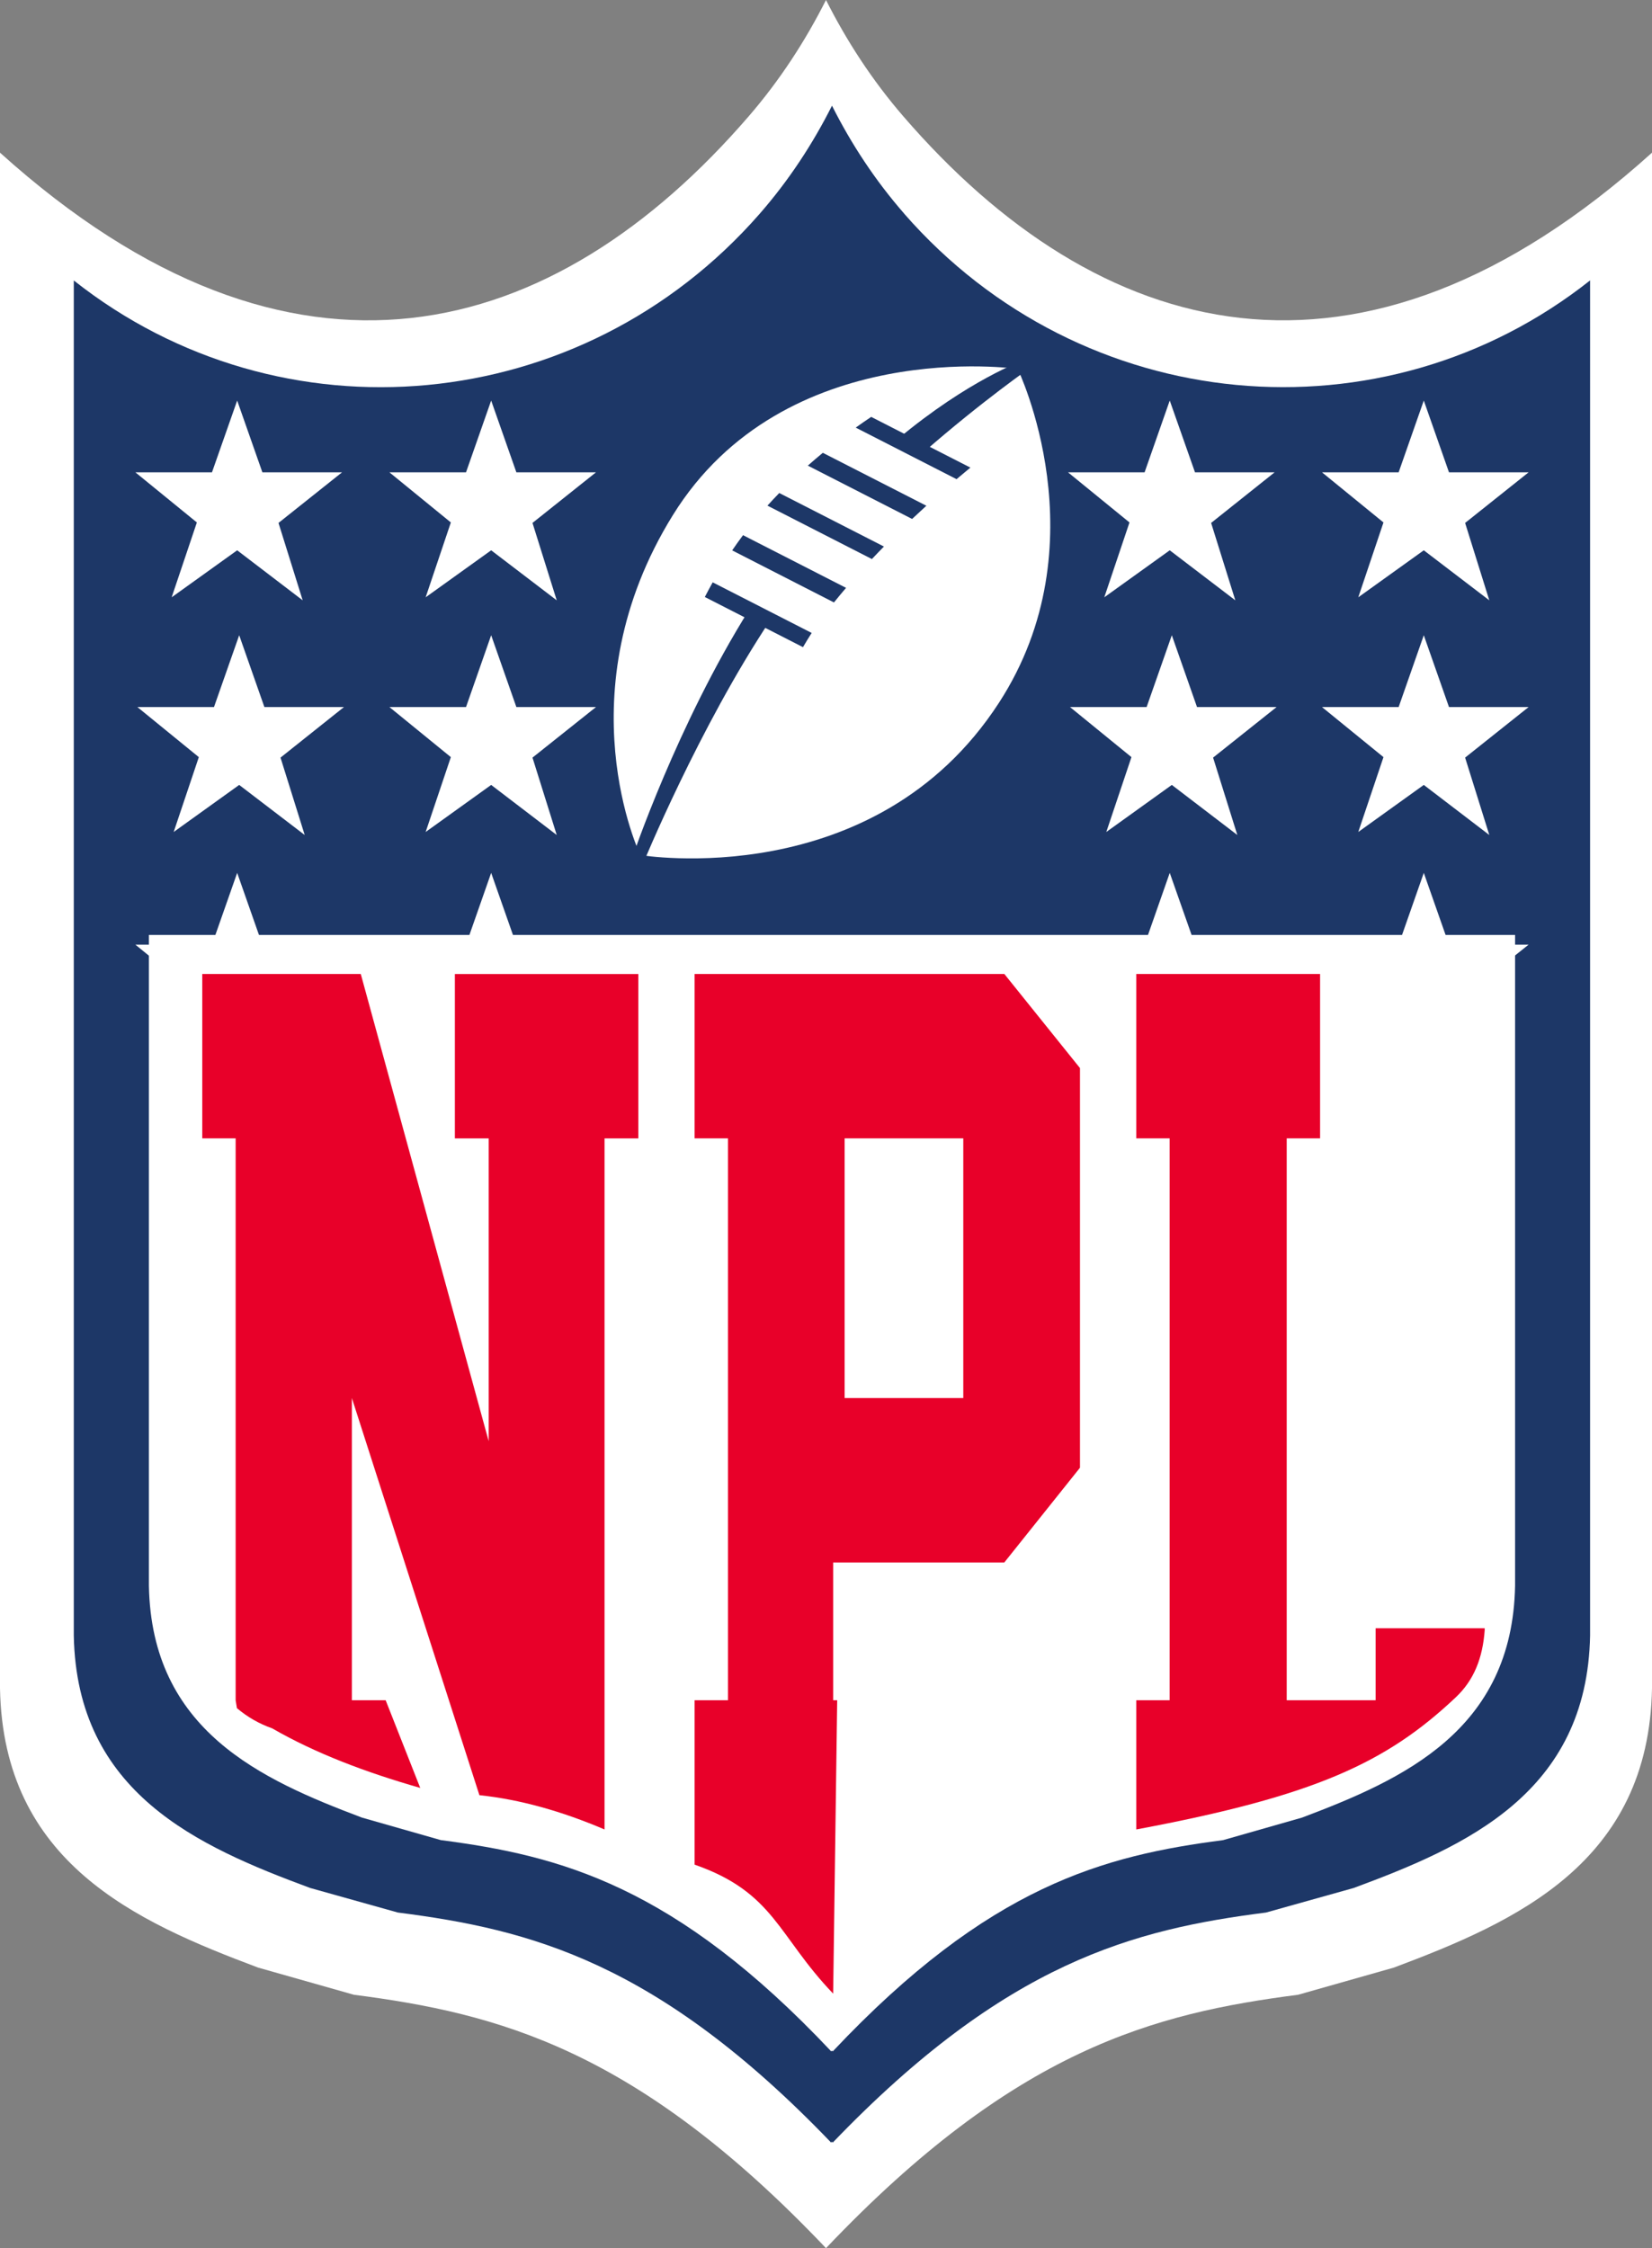
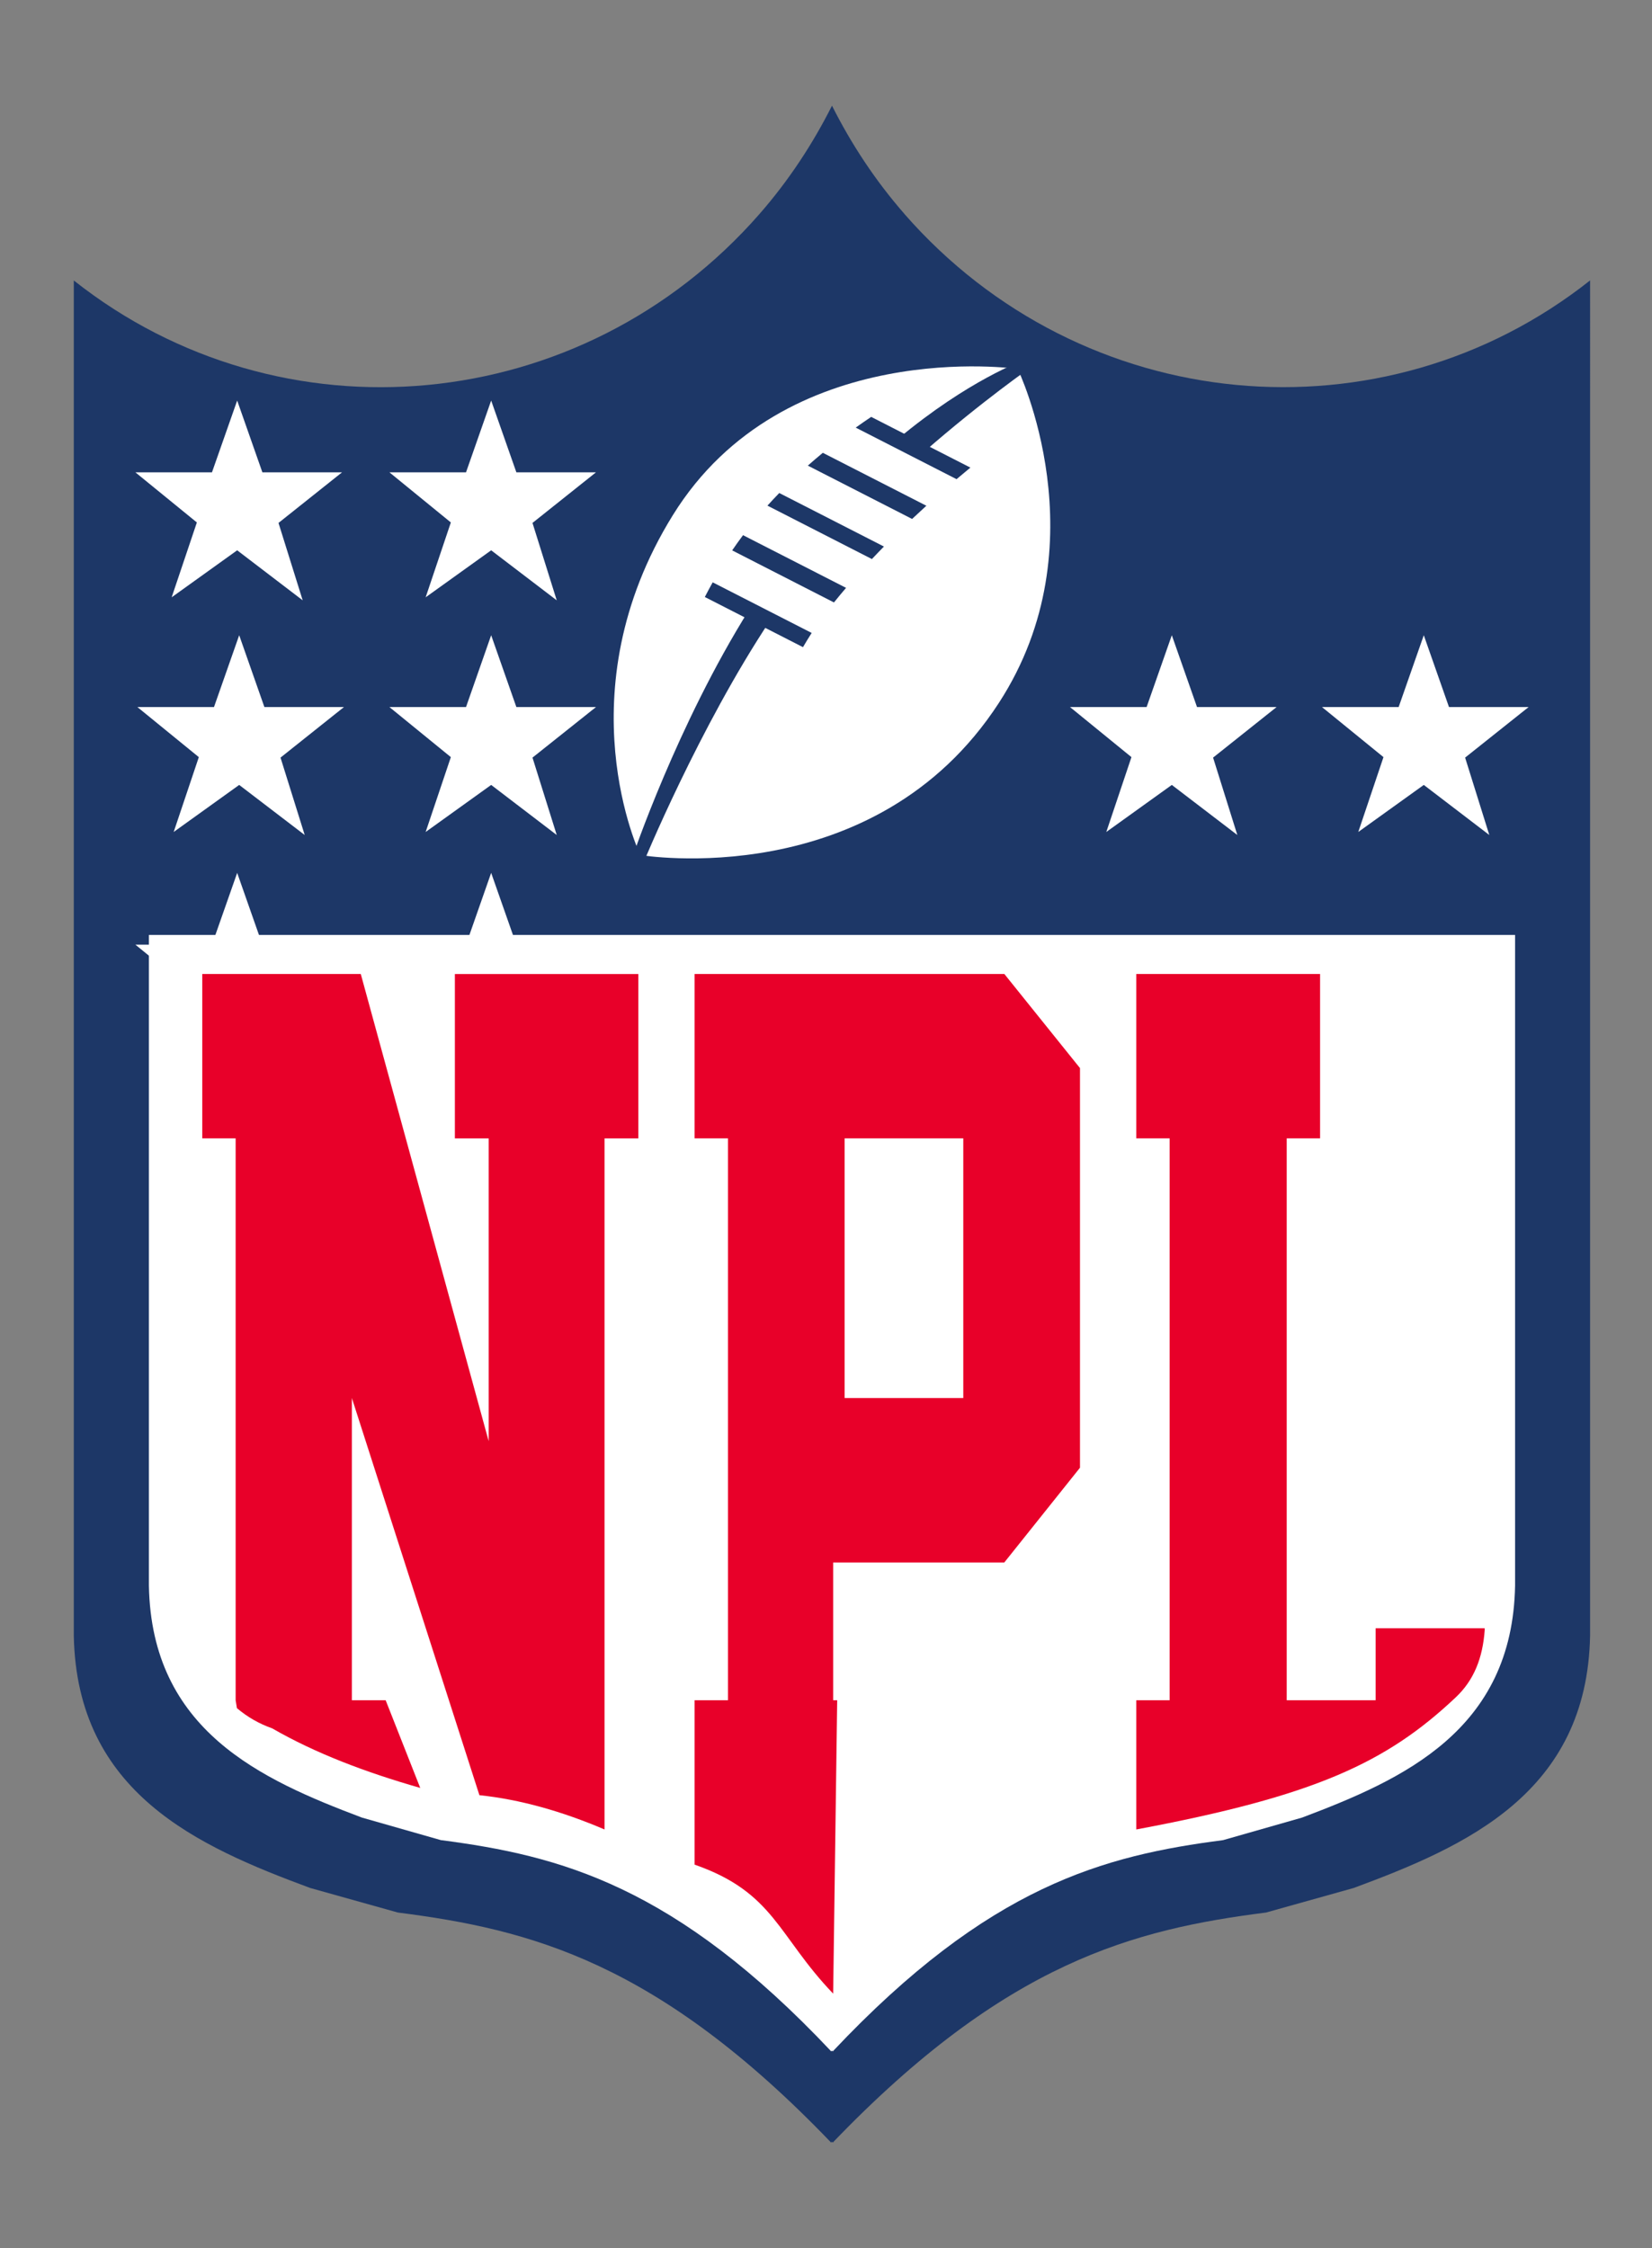
<svg xmlns="http://www.w3.org/2000/svg" id="Layer_2" data-name="Layer 2" viewBox="0 0 311.42 423.81">
  <rect x="0" y="0" width="311.42" height="423.81" fill="#808080" stroke="none" />
  <defs>
    <style>
      .cls-1 {
        fill: #fff;
      }

      .cls-2 {
        fill: #e80029;
      }

      .cls-3 {
        fill: #1d3767;
      }
    </style>
  </defs>
  <g id="Layer_1-2" data-name="Layer 1">
    <g>
-       <path class="cls-1" d="M170.26,21.9c-5.87-6.8-10.66-14.18-14.55-21.9-3.89,7.71-8.68,15.1-14.55,21.9C104.52,64.36,55.24,78.59,0,28.78v289.49c.6,32.87,25.58,43.99,48.66,52.65l18.05,5.12c27.06,3.5,53.34,10.21,89,47.77,35.67-37.56,61.94-44.27,89-47.77l18.05-5.12c23.07-8.66,48.06-19.78,48.66-52.65V28.78c-55.24,49.81-104.52,35.57-141.16-6.88Z" />
      <path class="cls-3" d="M170.49,40.32c-5.53-6.33-10.03-13.2-13.65-20.4-3.62,7.19-8.12,14.07-13.65,20.4-33.56,38.39-90.26,43.44-129.28,12.55v255.44c.55,29.72,23.43,39.77,44.56,47.6l16.53,4.63c24.83,3.17,48.94,9.25,81.69,43.38.05-.07.09-.13.14-.2.05.07.09.13.14.2,32.76-34.12,56.87-40.21,81.69-43.38l16.53-4.63c21.13-7.83,44.01-17.88,44.56-47.6V52.86c-39.02,30.89-95.73,25.84-129.28-12.55Z" />
      <g>
        <path class="cls-1" d="M191.85,69.55s-43.97-6.41-65.02,27.58c-20.78,33.55-6.12,64.06-6.12,64.06,0,0,44.16,7.43,67.6-28.7,19.47-30,3.54-62.94,3.54-62.94Z" />
        <g>
          <path class="cls-3" d="M144.67,95.32l19.69,10.07c.75-.8,1.51-1.58,2.27-2.36l-19.73-10.09c-.75.78-1.5,1.57-2.23,2.38Z" />
          <path class="cls-3" d="M138.03,103.76l19.18,9.81c.74-.93,1.51-1.84,2.28-2.75l-19.42-9.93c-.7.94-1.39,1.89-2.05,2.87Z" />
          <path class="cls-3" d="M132.86,112.54l18.51,9.46c.53-.91,1.08-1.81,1.64-2.68l-18.66-9.54c-.51.91-1,1.83-1.48,2.76Z" />
          <path class="cls-3" d="M164.23,78.59c-.96.64-1.94,1.32-2.92,2.02l19.01,9.72c.89-.75,1.76-1.48,2.61-2.18l-18.7-9.56Z" />
          <path class="cls-3" d="M152.29,87.78l19.65,10.05c.9-.85,1.8-1.68,2.69-2.49l-19.52-9.98c-.94.78-1.89,1.59-2.83,2.42Z" />
        </g>
        <g>
          <path class="cls-3" d="M174.1,85.26c11.2-9.78,20.4-16.14,20.4-16.14l-1.68-1.13s-10.14,3.57-23.57,14.76l4.86,2.51Z" />
          <path class="cls-3" d="M141.3,114.82c-13.66,21.77-22.11,46.87-22.11,46.87l2,1.21s10.54-25.73,24.09-46.09l-3.98-1.99Z" />
        </g>
      </g>
      <g>
        <g>
          <g>
-             <polygon class="cls-1" points="268.4 75.51 273.15 89.04 288.16 89.04 276.19 98.58 280.75 113.17 268.4 103.74 256.05 112.6 260.8 98.49 249.21 89.04 263.66 89.04 268.4 75.51" />
            <polygon class="cls-1" points="268.4 119.75 273.15 133.29 288.16 133.29 276.19 142.82 280.75 157.41 268.4 147.97 256.05 156.84 260.8 142.73 249.21 133.29 263.66 133.29 268.4 119.75" />
            <polygon class="cls-1" points="220.9 119.75 225.65 133.29 240.65 133.29 228.68 142.82 233.25 157.41 220.9 147.97 208.55 156.84 213.29 142.73 201.71 133.29 216.15 133.29 220.9 119.75" />
-             <polygon class="cls-1" points="220.51 75.51 225.27 89.04 240.28 89.04 228.31 98.58 232.87 113.17 220.51 103.74 208.17 112.6 212.92 98.49 201.33 89.04 215.77 89.04 220.51 75.51" />
          </g>
          <g>
            <polygon class="cls-1" points="92.59 75.51 97.34 89.04 112.35 89.04 100.38 98.58 104.95 113.17 92.59 103.74 80.24 112.6 84.99 98.49 73.41 89.04 87.85 89.04 92.59 75.51" />
            <polygon class="cls-1" points="92.59 119.75 97.34 133.29 112.35 133.29 100.38 142.82 104.95 157.41 92.59 147.97 80.24 156.84 84.99 142.73 73.41 133.29 87.85 133.29 92.59 119.75" />
            <polygon class="cls-1" points="45.09 119.75 49.84 133.29 64.84 133.29 52.88 142.82 57.44 157.41 45.09 147.97 32.74 156.84 37.48 142.73 25.9 133.29 40.34 133.29 45.09 119.75" />
            <polygon class="cls-1" points="44.71 75.51 49.46 89.04 64.48 89.04 52.5 98.58 57.06 113.17 44.71 103.74 32.36 112.6 37.11 98.49 25.52 89.04 39.96 89.04 44.71 75.51" />
          </g>
        </g>
        <g>
          <g>
-             <polygon class="cls-1" points="268.4 164.55 273.15 178.08 288.16 178.08 276.19 187.63 280.75 202.21 268.4 192.78 256.05 201.64 260.8 187.53 249.21 178.08 263.66 178.08 268.4 164.55" />
-             <polygon class="cls-1" points="220.51 164.55 225.27 178.08 240.28 178.08 228.31 187.63 232.87 202.21 220.51 192.78 208.17 201.64 212.92 187.53 201.33 178.08 215.77 178.08 220.51 164.55" />
-           </g>
+             </g>
          <g>
            <polygon class="cls-1" points="92.59 164.55 97.34 178.08 112.35 178.08 100.38 187.63 104.95 202.21 92.59 192.78 80.24 201.64 84.99 187.53 73.41 178.08 87.85 178.08 92.59 164.55" />
            <polygon class="cls-1" points="44.71 164.55 49.46 178.08 64.48 178.08 52.5 187.63 57.06 202.21 44.71 192.78 32.36 201.64 37.11 187.53 25.52 178.08 39.96 178.08 44.71 164.55" />
          </g>
        </g>
      </g>
      <path class="cls-1" d="M28.07,176.25v122.67c.49,27.3,21.11,36.53,40.15,43.72l14.89,4.25c22.37,2.91,44.09,8.5,73.6,39.84.04-.06.08-.12.13-.18.04.06.08.12.13.18,29.51-31.34,51.23-36.93,73.6-39.84l14.89-4.25c19.04-7.19,39.65-16.43,40.15-43.72v-122.67H28.07Z" />
    </g>
    <g>
      <path class="cls-2" d="M90.37,338.41l-24.04-74.86v56.97h6.37l6.52,16.53c-10.24-2.93-19.73-6.51-27.91-11.23-2.43-.85-4.69-2.14-6.65-3.81l-.24-1.49v-105.92h-6.29v-30.99h29.88l24.11,88.07v-57.07h-6.37v-30.99h34.58v30.99h-6.37v130.27c-8.06-3.44-15.94-5.66-23.58-6.46Z" />
      <path class="cls-2" d="M203.58,276.7l-14.26,17.85h-32.26v25.97h.76l-.76,55.31c-10.47-10.93-11.07-19.06-26.12-24.32v-30.99s6.29,0,6.29,0v-105.92h-6.29v-30.99h58.39l14.26,17.74v75.35ZM181.59,263.55v-48.95h-22.37v48.95h22.37Z" />
      <path class="cls-2" d="M214.2,344.87v-24.35s6.29,0,6.29,0v-105.92h-6.29v-30.99h34.65v30.99h-6.29v105.92h16.76v-13.57h20.56v.39c-.38,5.16-1.98,9.36-5.46,12.64-13.06,12.32-26.54,18.6-60.22,24.9Z" />
    </g>
  </g>
</svg>